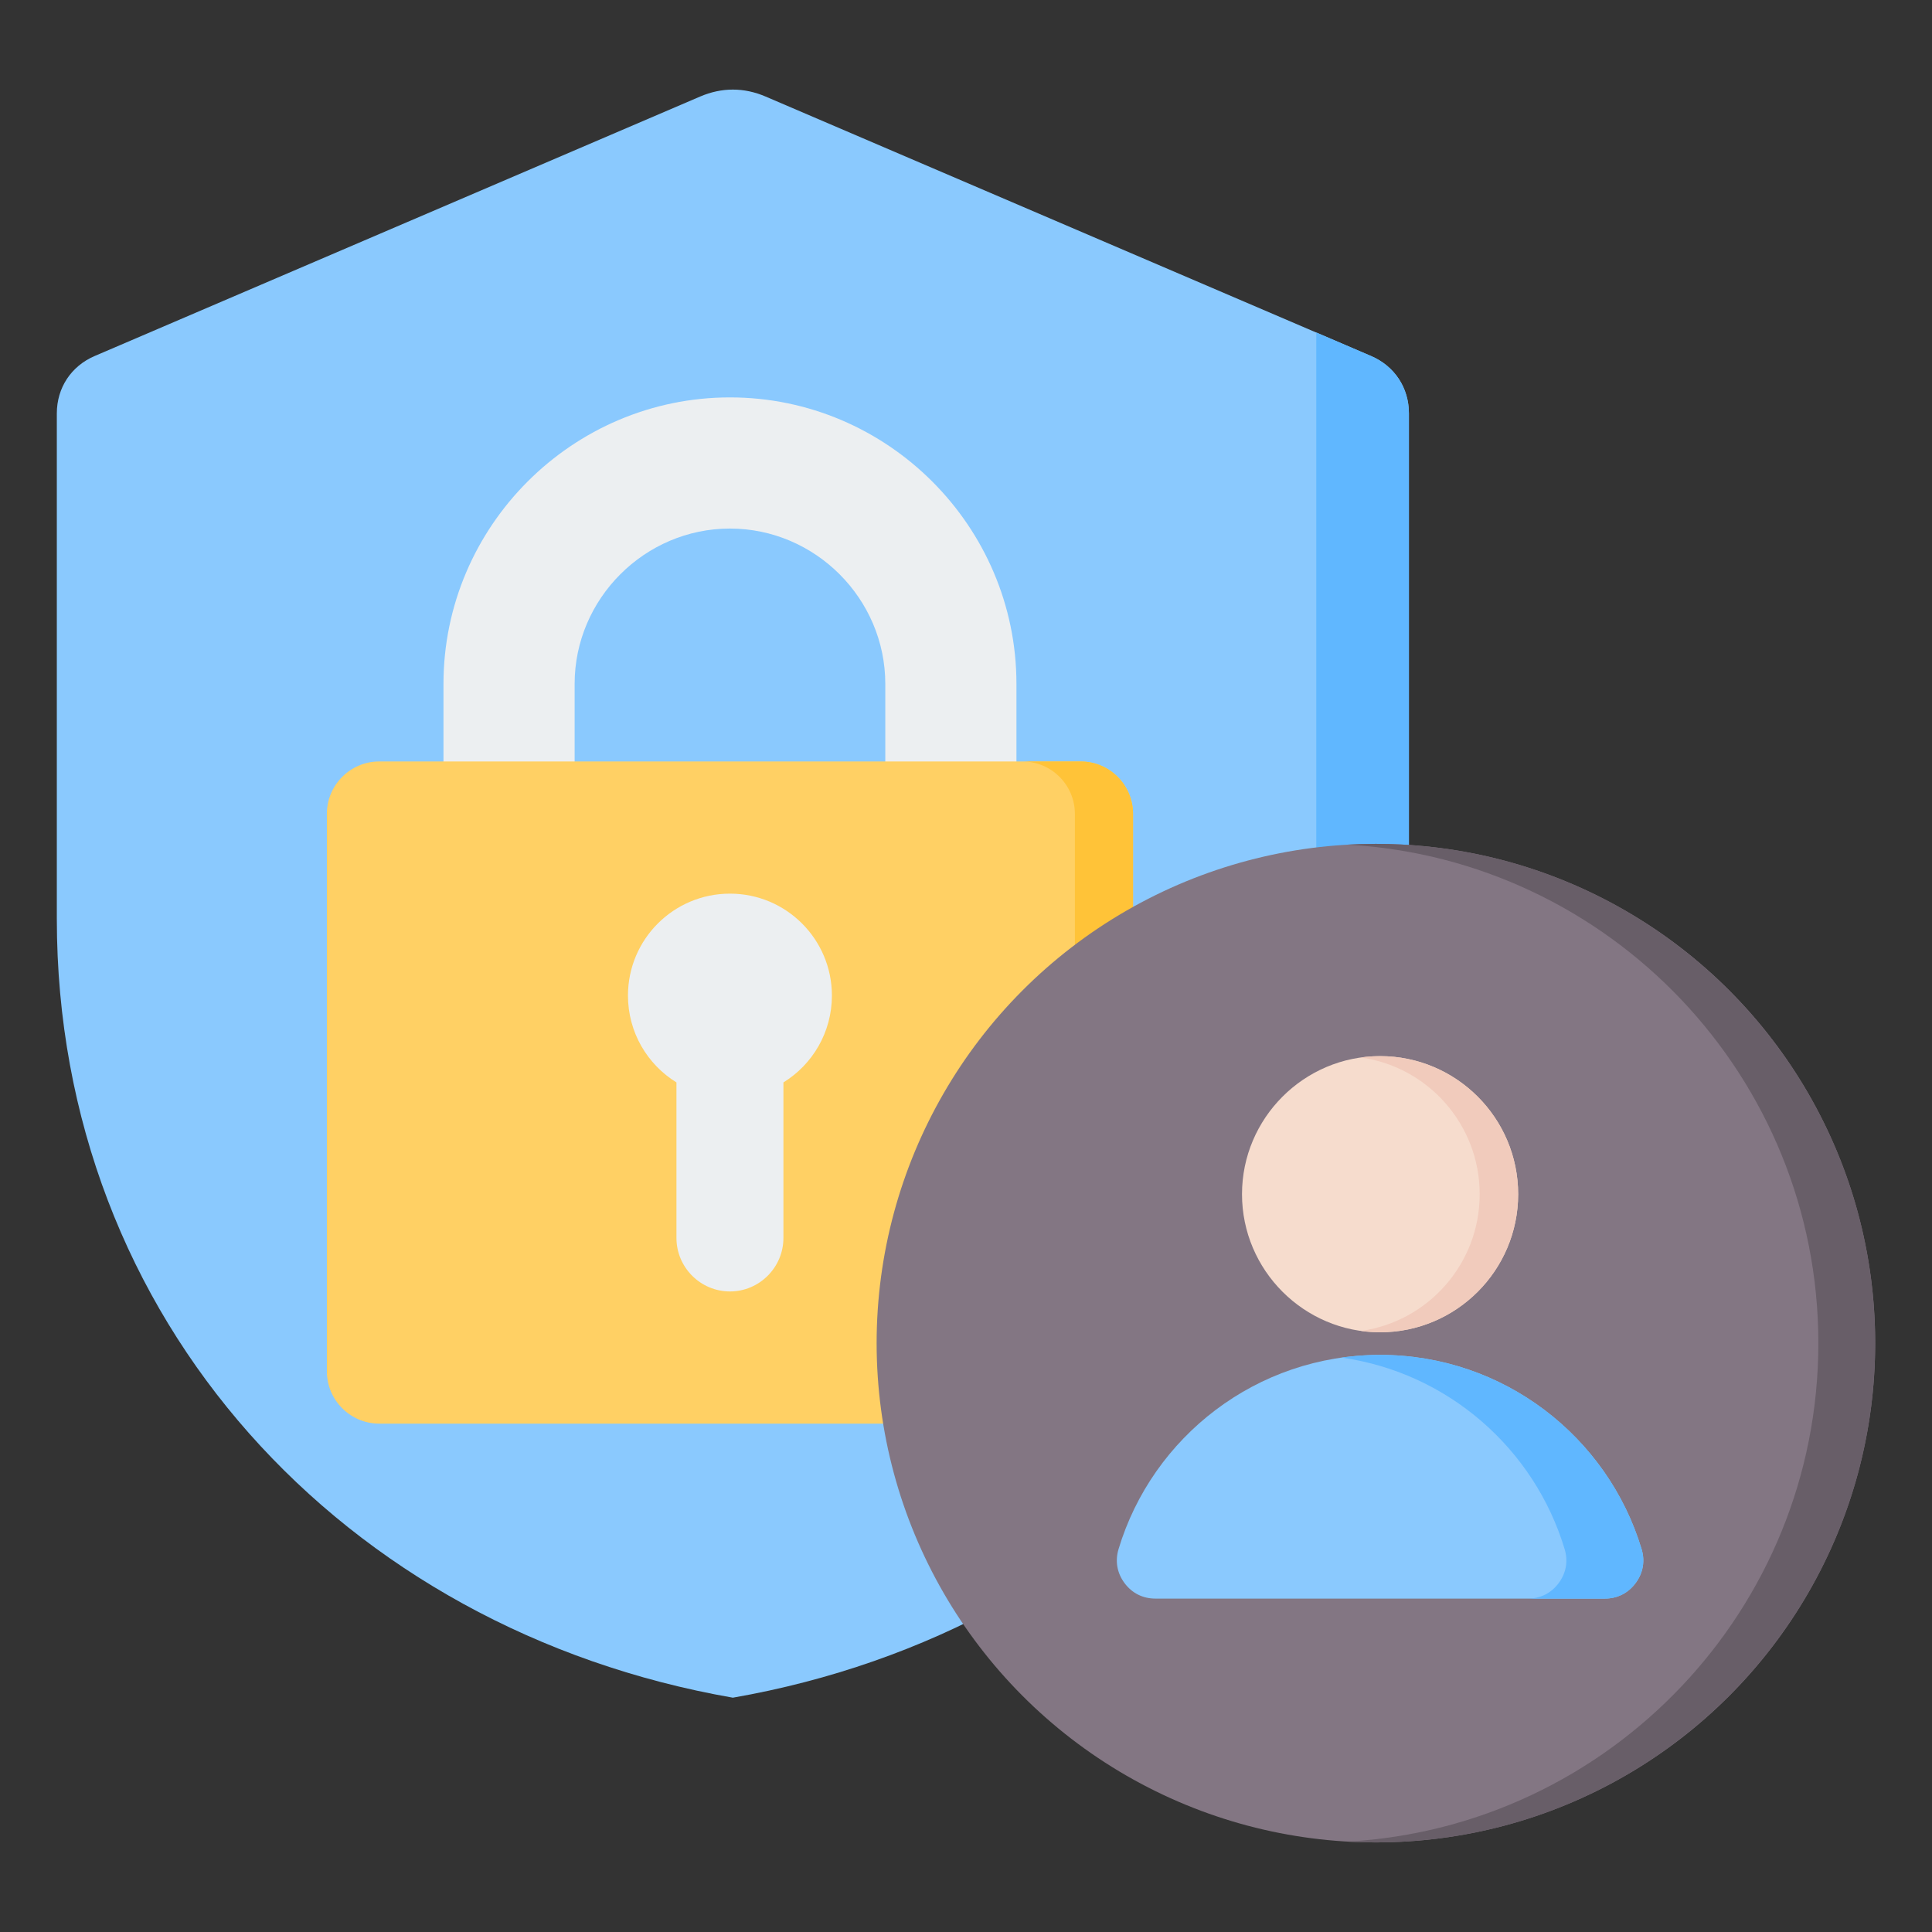
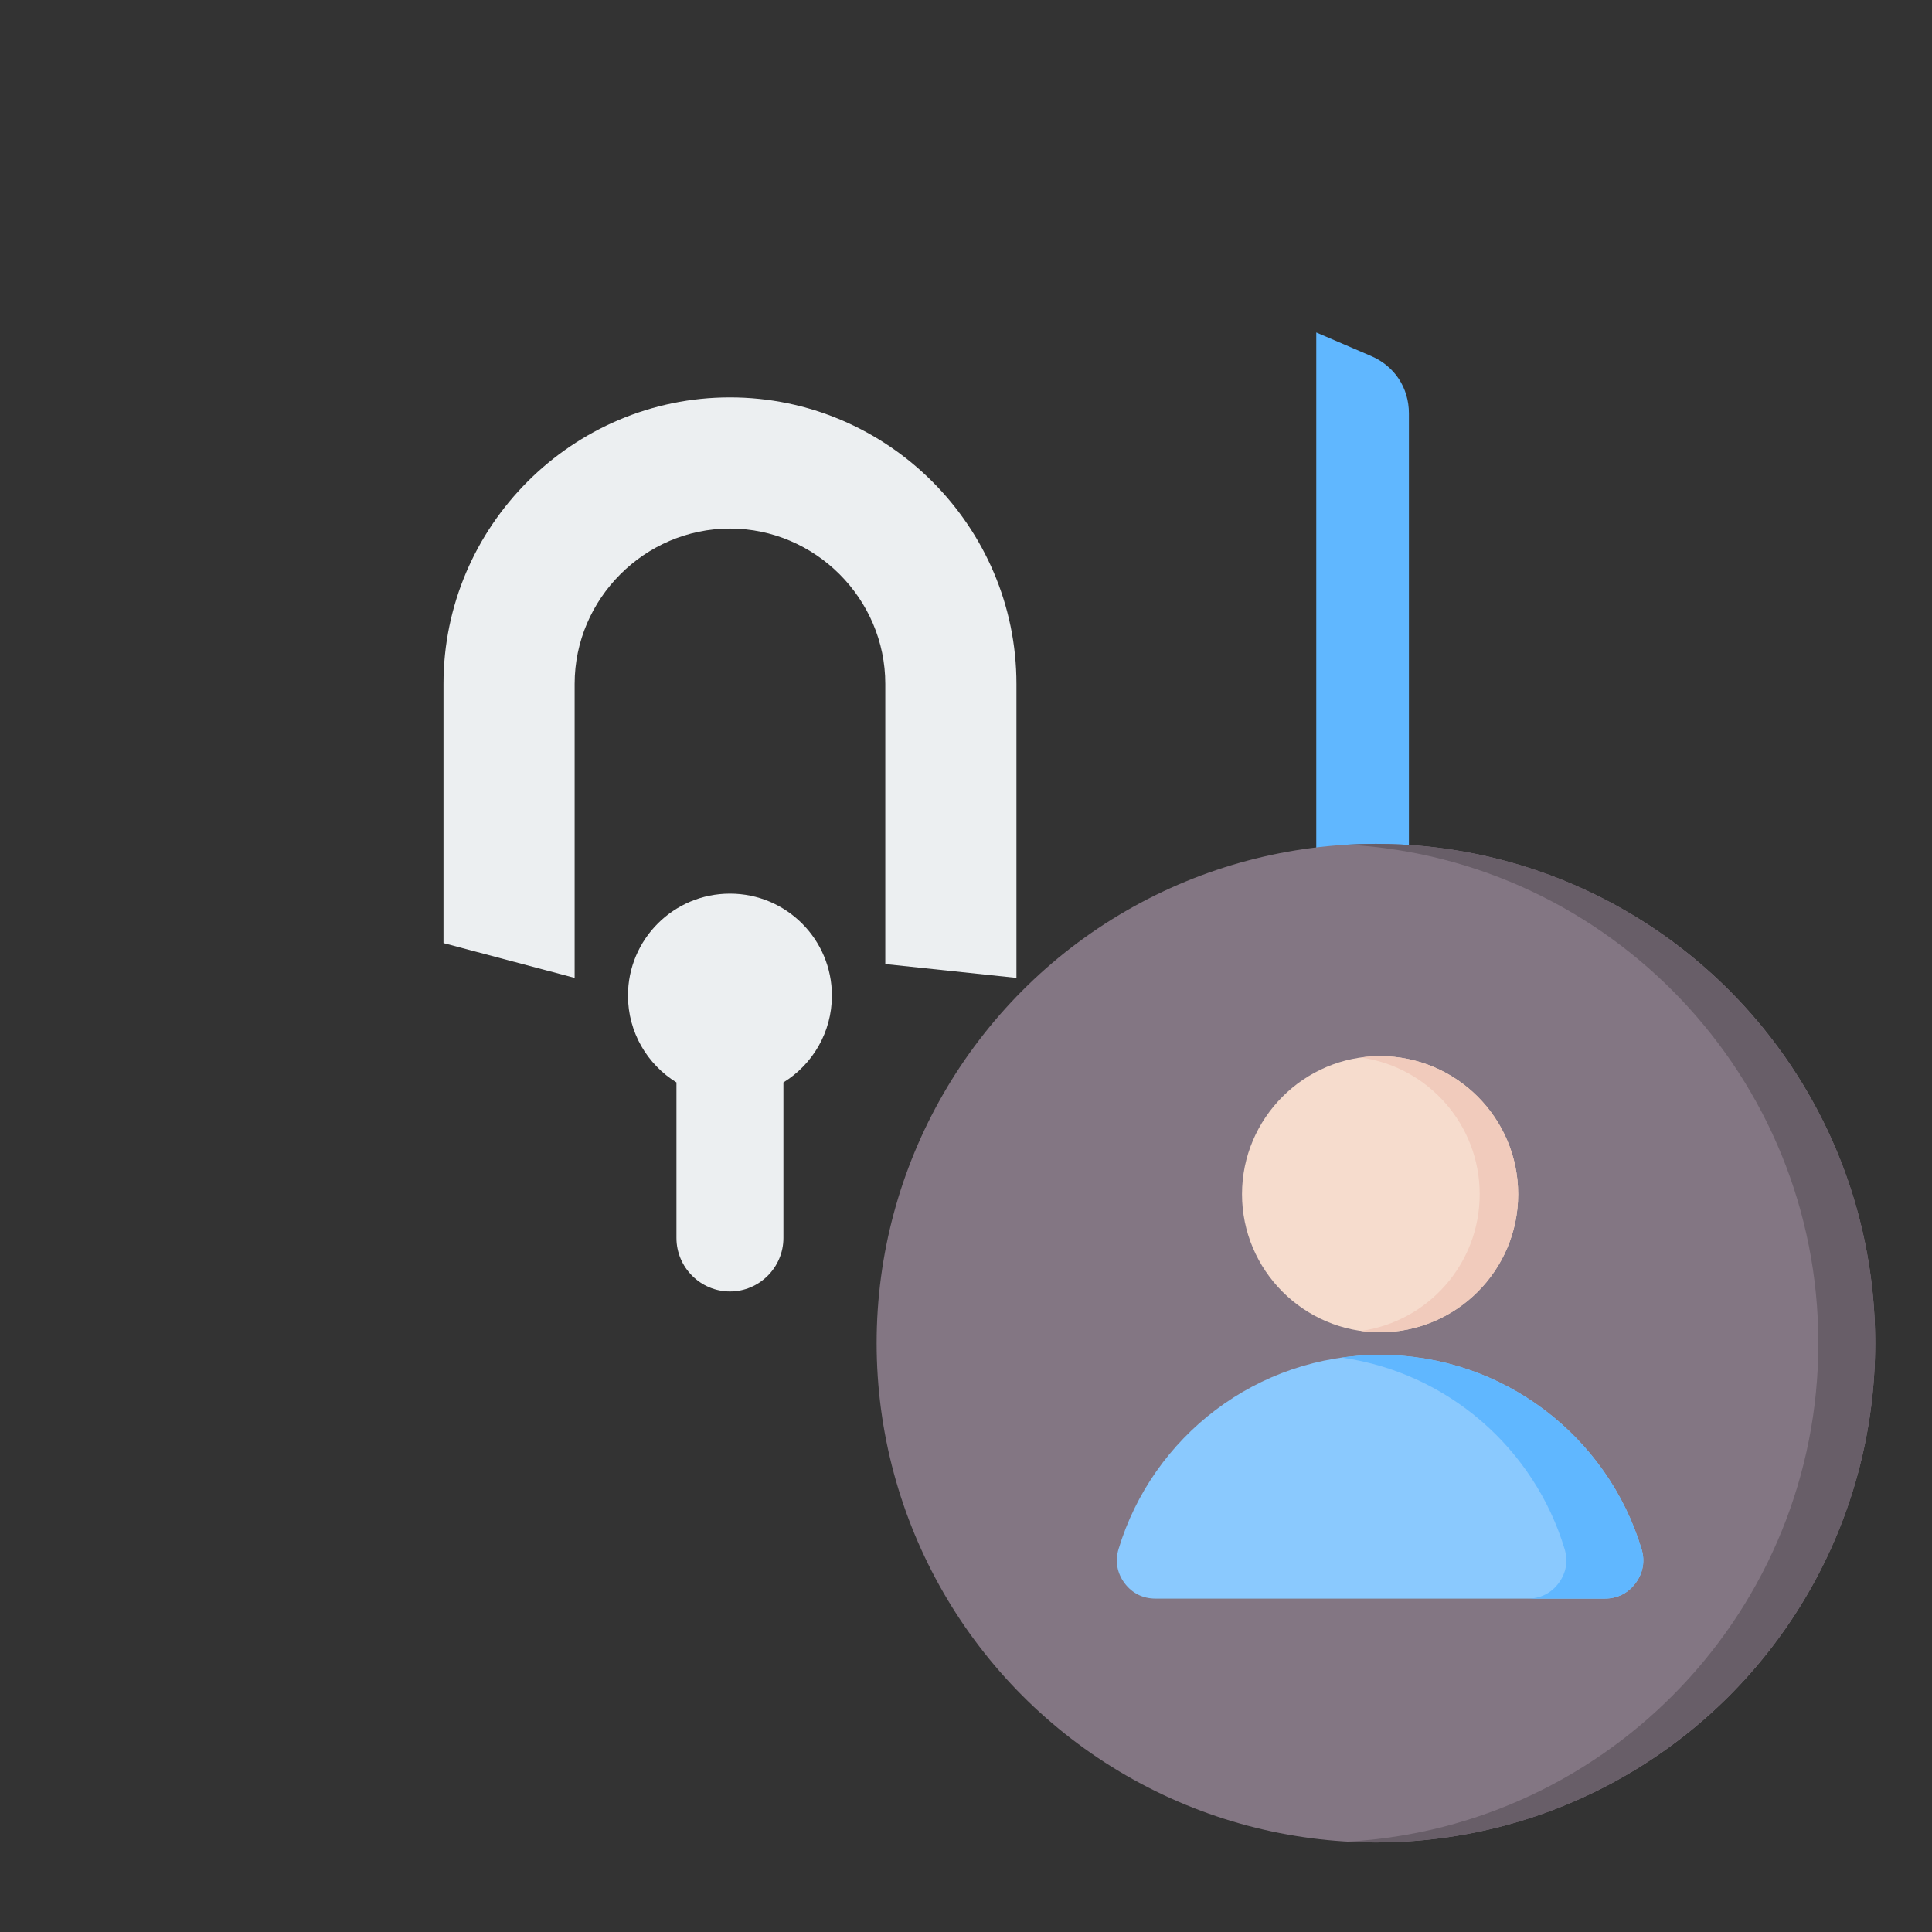
<svg xmlns="http://www.w3.org/2000/svg" clip-rule="evenodd" fill-rule="evenodd" stroke-linejoin="round" stroke-miterlimit="2" viewBox="0 0 510 510">
  <rect x="0" y="0" width="510" height="510" fill="#333333" stroke="none" />
  <g id="Artboard481">
    <g>
      <g>
-         <path d="m202.095 25.483 159.854 68.505c6.191 2.662 9.967 8.388 9.967 15.137v133.449c0 105.898-75.84 187.683-178.458 205.575-102.617-17.892-178.458-99.677-178.458-205.575v-133.449c0-6.749 3.777-12.475 9.968-15.137l159.854-68.505c5.726-2.445 11.546-2.445 17.273 0z" fill="#8ac9fe" />
        <path d="m347.462 87.766 14.487 6.222c6.191 2.662 9.967 8.388 9.967 15.137v133.449c0 36.094-8.791 69.371-24.454 98.252z" fill="#60b7ff" />
      </g>
      <g>
        <path d="m268.316 258.137-34.62-3.648v-73.96c0-22.494-18.51-41.004-41.004-41.004-22.493 0-41.003 18.51-41.003 41.004v77.608l-34.621-9.183v-68.425c0-41.596 34.013-75.624 75.624-75.624 41.596 0 75.624 34.028 75.624 75.624z" fill="#eceff1" />
-         <path d="m100.11 201.007h185.165c7.615 0 13.822 6.207 13.822 13.822v147.169c0 7.599-6.207 13.807-13.822 13.807h-185.165c-7.615 0-13.823-6.208-13.823-13.807v-147.169c0-7.615 6.208-13.822 13.823-13.822z" fill="#ffd064" />
-         <path d="m269.916 201.007h15.359c7.615 0 13.822 6.207 13.822 13.822v147.169c0 7.599-6.207 13.807-13.822 13.807h-15.359c7.616 0 13.823-6.208 13.823-13.807v-147.169c0-7.615-6.207-13.822-13.823-13.822z" fill="#ffc338" />
        <path d="m192.692 235.899c14.863 0 26.91 12.047 26.91 26.909 0 9.695-5.12 18.19-12.799 22.926v41.068c0 7.759-6.352 14.11-14.111 14.11-7.775 0-14.126-6.351-14.126-14.11v-41.068c-7.679-4.736-12.799-13.231-12.799-22.926 0-14.862 12.047-26.909 26.925-26.909z" fill="#eceff1" />
      </g>
      <g>
        <circle cx="363.204" cy="354.555" fill="#837683" r="131.796" />
        <path d="m355.704 222.969c2.482-.14 4.983-.21 7.5-.21 72.74 0 131.796 59.055 131.796 131.796 0 72.74-59.056 131.796-131.796 131.796-2.517 0-5.018-.071-7.5-.21 69.256-3.893 124.296-61.363 124.296-131.586 0-70.224-55.04-127.693-124.296-131.586z" fill="#685e68" />
      </g>
      <g>
        <path d="m305 421.991h118.607c3.324 0 6.174-1.43 8.153-4.094 1.978-2.663 2.537-5.818 1.573-8.989-8.939-29.65-36.458-51.249-69.025-51.249-32.568 0-60.095 21.599-69.034 51.249-.955 3.171-.406 6.326 1.573 8.989 1.979 2.664 4.838 4.094 8.153 4.094z" fill="#8ac9fe" />
        <path d="m423.607 421.991c3.324 0 6.174-1.43 8.153-4.094 1.978-2.663 2.537-5.818 1.573-8.989-8.939-29.65-36.458-51.249-69.025-51.249-3.451 0-6.842.245-10.157.711 28.026 3.957 50.876 24.026 58.868 50.538.964 3.171.415 6.326-1.564 8.989-1.979 2.664-4.838 4.094-8.153 4.094z" fill="#60b7ff" />
        <path d="m364.308 351.689c20.076 0 36.449-16.373 36.449-36.449 0-20.077-16.373-36.449-36.449-36.449-20.077 0-36.449 16.372-36.449 36.449 0 20.076 16.372 36.449 36.449 36.449z" fill="#f6dccd" />
        <path d="m364.308 278.791c20.127 0 36.449 16.321 36.449 36.449 0 20.135-16.322 36.449-36.449 36.449-1.726 0-3.425-.119-5.083-.347 17.726-2.478 31.375-17.692 31.375-36.102 0-18.403-13.649-33.625-31.375-36.094 1.658-.229 3.357-.355 5.083-.355z" fill="#f1cbbc" />
      </g>
    </g>
  </g>
</svg>